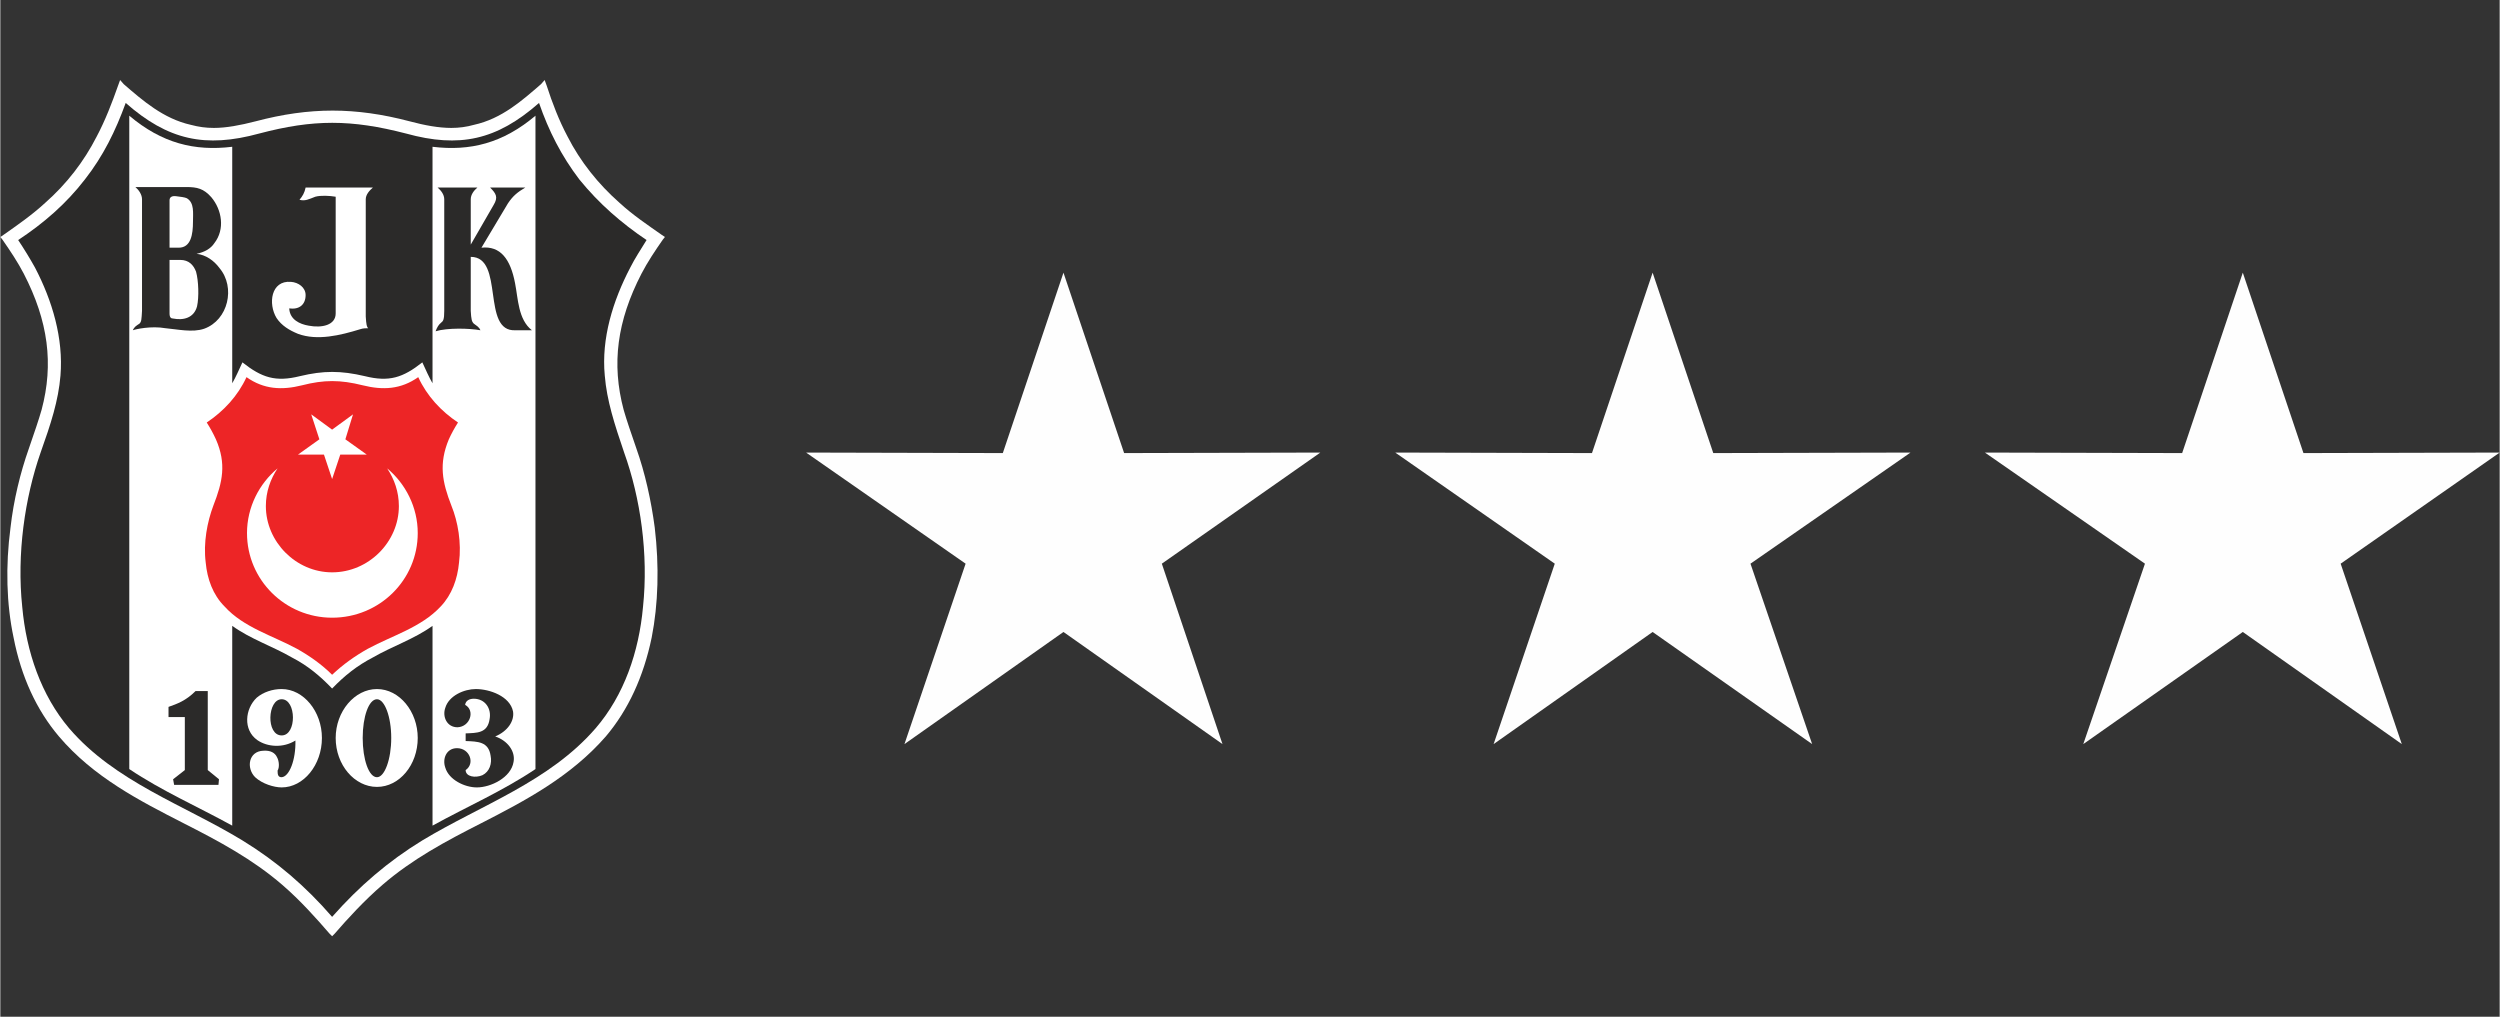
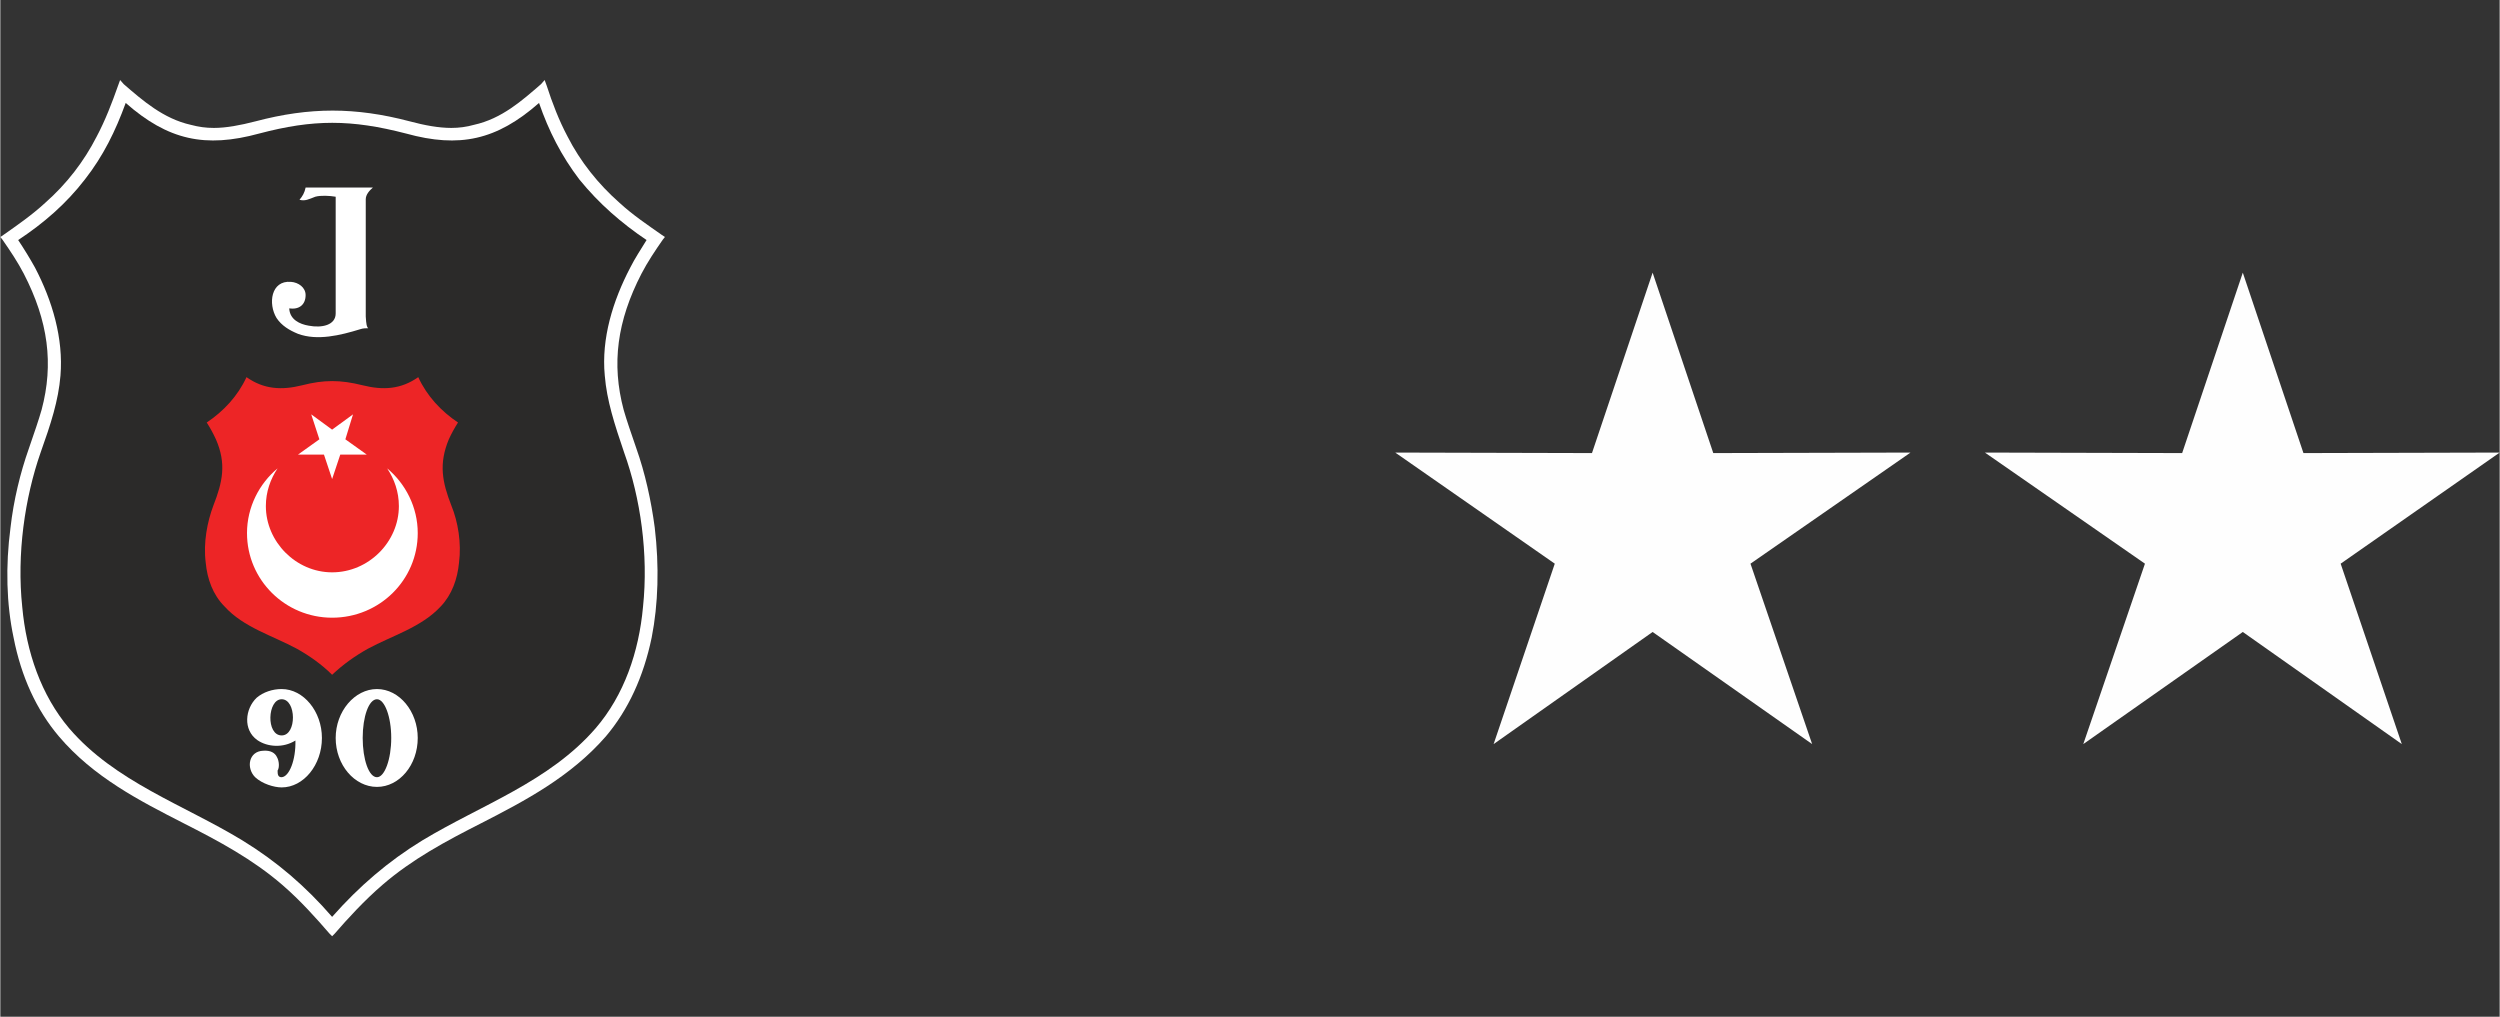
<svg xmlns="http://www.w3.org/2000/svg" xml:space="preserve" width="49.176mm" height="20mm" version="1.1" style="shape-rendering:geometricPrecision; text-rendering:geometricPrecision; image-rendering:optimizeQuality; fill-rule:evenodd; clip-rule:evenodd" viewBox="0 0 4904 1995">
  <rect x="0" y="0" width="4904" height="1995" fill="#333333" stroke="none" />
  <defs>
    <style type="text/css">
   
    .fil4 {fill:none}
    .fil2 {fill:#2B2A29}
    .fil3 {fill:#ED2526}
    .fil0 {fill:#FEFEFE}
    .fil1 {fill:white}
   
  </style>
  </defs>
  <g id="Katman_x0020_1">
    <g id="_502299049168">
-       <polygon class="fil0" points="2086,535 2205,889 2590,888 2279,1106 2398,1460 2086,1240 1774,1460 1894,1106 1581,888 1967,889 " />
      <polygon class="fil0" points="3242,535 3361,889 3748,888 3434,1106 3555,1460 3242,1240 2930,1460 3050,1106 2737,888 3123,889 " />
      <polygon class="fil0" points="4400,535 4519,889 4904,888 4592,1106 4712,1460 4400,1240 4087,1460 4208,1106 3894,888 4281,889 " />
    </g>
    <g id="_664312509120">
      <path class="fil1" d="M646 1832c-26,-30 -57,-65 -93,-96 -58,-50 -123,-85 -194,-121 -86,-44 -176,-90 -244,-170 -44,-52 -74,-117 -89,-194 -14,-66 -16,-140 -6,-216 6,-53 19,-107 36,-155 11,-32 19,-55 25,-76 24,-90 13,-174 -35,-267 -12,-23 -26,-44 -42,-67l-4 -5 6 -4c27,-19 56,-39 82,-63 42,-37 76,-81 101,-130 17,-32 30,-66 42,-100l4 -11 7 8c37,32 78,68 132,80 15,4 29,6 45,6 24,0 51,-5 82,-13 53,-14 102,-21 151,-21 48,0 98,7 151,21 30,8 57,13 82,13 15,0 30,-2 44,-6 55,-12 95,-48 132,-80l7 -8 4 11c11,34 24,68 41,100 25,49 60,93 102,130 26,24 56,44 83,63l6 4 -4 5c-16,23 -30,44 -42,67 -48,93 -59,177 -35,267 6,21 14,44 25,76 17,48 29,102 36,155 9,76 7,150 -6,216 -16,77 -46,142 -90,194 -69,79 -158,126 -244,170 -71,36 -136,71 -194,121 -36,31 -68,66 -94,96l-5 5 -5 -5 0 0z" />
      <path class="fil1" d="M651 1827c-29,-34 -60,-67 -94,-97 -60,-50 -126,-85 -195,-121 -87,-45 -175,-90 -242,-168 -92,-110 -111,-266 -94,-404 7,-55 19,-108 36,-155 9,-27 18,-52 24,-77 27,-97 12,-182 -34,-271 -13,-24 -28,-46 -43,-67 29,-21 58,-40 84,-64 42,-38 76,-82 102,-131 17,-33 30,-68 43,-102 40,36 80,70 135,82 38,9 80,6 129,-8 104,-27 195,-28 299,0 49,14 91,17 130,8 54,-12 94,-46 134,-82 12,34 25,69 42,102 26,49 62,93 104,131 26,24 55,43 84,64 -16,21 -31,43 -43,67 -46,89 -61,174 -35,271 7,25 15,50 25,77 16,47 29,100 35,155 18,138 -1,294 -94,404 -68,78 -155,123 -242,168 -69,36 -135,71 -195,121 -34,30 -66,63 -95,97l0 0 0 0z" />
      <path class="fil2" d="M651 1799c-52,-60 -109,-109 -176,-150 -115,-70 -250,-115 -340,-220 -55,-65 -84,-150 -92,-238 -11,-104 5,-214 36,-303 20,-56 35,-102 39,-151 6,-73 -16,-147 -50,-212 -10,-18 -21,-36 -33,-54 50,-33 94,-71 131,-119 36,-46 60,-95 80,-150 83,73 156,89 262,60 106,-28 180,-28 288,0 105,29 178,13 261,-60 19,55 44,104 79,150 39,48 83,86 132,119 -11,18 -23,36 -32,54 -34,65 -57,139 -50,212 4,49 19,95 38,151 32,89 48,199 37,303 -8,88 -37,173 -93,238 -91,105 -224,150 -340,220 -67,41 -124,90 -177,150l0 0 0 0z" />
-       <path class="fil1" d="M848 1620c67,-37 138,-68 202,-111l0 -1282c-64,54 -128,70 -202,61l0 464c-7,-12 -13,-26 -20,-41 -38,30 -65,39 -113,27 -47,-11 -81,-11 -127,0 -48,12 -75,3 -113,-27 -7,15 -13,29 -20,41l0 -464c-74,9 -138,-7 -202,-61l0 1282c64,43 135,74 202,111l0 -392c36,26 79,40 117,62 31,16 55,36 79,61 24,-25 49,-45 80,-61 38,-22 81,-36 117,-62l0 392 0 0 0 0 0 0z" />
      <path class="fil3" d="M651 1324c21,-20 45,-37 70,-51 48,-26 105,-42 143,-83 22,-23 33,-54 36,-86 5,-39 -2,-80 -15,-112 -18,-46 -25,-82 -5,-130 5,-11 11,-22 18,-33 -33,-22 -61,-52 -78,-89 -34,24 -69,26 -109,16 -44,-11 -76,-11 -119,0 -40,10 -75,8 -109,-16 -17,37 -45,67 -78,89 7,11 13,22 18,33 21,48 13,84 -5,130 -12,32 -20,73 -15,112 3,32 14,63 37,86 37,41 94,57 142,83 25,14 49,31 69,51l0 0z" />
      <polygon class="fil1" points="651,940 667,892 719,892 677,862 692,813 651,843 610,813 626,862 584,892 635,892 " />
      <path class="fil1" d="M759 919c36,30 60,76 60,127 0,92 -75,166 -168,166 -92,0 -167,-74 -167,-166 0,-51 24,-97 60,-127 -14,21 -23,46 -23,74 0,70 59,130 130,130 72,0 131,-60 131,-130 0,-28 -9,-53 -23,-74l0 0 0 0z" />
      <path class="fil1" d="M739 1372c-16,0 -28,34 -28,76 0,42 12,77 28,77 15,0 28,-35 28,-77 0,-42 -13,-76 -28,-76l0 0zm0 -20l0 0c44,0 80,44 80,96 0,53 -36,96 -80,96 -44,0 -81,-43 -81,-96 0,-52 37,-96 81,-96z" />
      <path class="fil2" d="M896 1468c25,0 36,30 17,43 0,13 19,16 33,10 14,-7 19,-23 16,-38 -4,-28 -25,-28 -49,-29l0 -15c22,-1 43,0 47,-28 4,-21 -9,-40 -31,-40 -9,0 -16,4 -17,12 20,11 10,43 -15,44 -21,0 -30,-21 -24,-38 7,-24 37,-37 60,-37 27,0 67,14 73,44 3,19 -11,39 -35,49 24,8 40,29 36,50 -5,31 -45,50 -72,50 -24,0 -55,-15 -62,-39 -6,-17 2,-38 23,-38l0 0 0 0z" />
      <path class="fil1" d="M544 1512c4,-6 3,-19 -1,-26 -4,-9 -13,-14 -27,-13 -29,1 -34,34 -16,52 14,13 37,20 52,20 43,0 79,-44 79,-97 0,-52 -36,-96 -79,-96 -18,0 -36,6 -49,17 -23,22 -27,63 1,83 20,14 51,16 75,1 1,38 -12,71 -27,72 -7,0 -8,-5 -8,-13l0 0 0 0 0 0zm8 -140l0 0c29,0 30,71 0,71 -31,0 -28,-71 0,-71z" />
      <path class="fil2" d="M428 1540l-87 0 -2 -11 23 -18 0 -104 -32 0 0 -20c17,-6 34,-12 53,-31l24 0 0 155 22 18 -1 11 0 0 0 0z" />
      <path class="fil2" d="M339 625c20,4 41,-1 47,-24 4,-18 3,-50 -2,-68 -5,-13 -14,-23 -31,-23l-21 0 0 105c0,8 3,10 7,10l0 0 0 0 0 0zm-7 -232l0 0 0 93 18 0c24,0 28,-26 28,-51 0,-17 3,-37 -12,-46 -4,-2 -13,-3 -21,-4 -7,-1 -13,1 -13,8l0 0 0 0 0 0zm-8 251l0 0c-28,-5 -59,2 -64,4 3,-7 7,-9 13,-13 4,-4 4,-8 5,-25l0 -103 0 -116c0,-9 -6,-18 -13,-24l100 0c21,0 34,3 49,20 21,25 27,63 6,90 -7,11 -20,18 -35,21 18,2 34,13 45,28 32,38 17,102 -30,119 -23,8 -53,1 -76,-1l0 0 0 0z" />
      <path class="fil1" d="M599 368l132 0c-7,6 -14,14 -14,23l0 116 0 114c1,16 2,21 5,23 -5,0 -10,0 -16,2 -39,12 -84,23 -122,9 -17,-7 -32,-16 -42,-31 -17,-28 -11,-74 28,-71 15,1 29,11 29,26 0,19 -13,29 -32,26 0,0 0,2 0,2 2,20 20,29 38,32 26,5 53,-1 53,-24l0 -229c-12,-2 -29,-3 -40,0 -13,5 -20,9 -31,6 6,-7 10,-14 12,-24l0 0z" />
      <path class="fil2" d="M923 480l45 -78c9,-15 5,-22 -7,-34l69 0c-15,9 -24,16 -34,31l-52 87c37,-4 57,22 66,70 6,30 6,71 33,92l-32 0c-68,4 -21,-144 -88,-144l0 3 0 103c1,17 2,21 6,25 5,4 10,6 13,13 -22,-4 -65,-5 -88,2 3,-8 6,-13 11,-17 4,-3 6,-6 6,-23l0 -103 0 -116c0,-9 -6,-17 -13,-23l78 0c-7,6 -13,14 -13,23l0 89 0 0 0 0 0 0z" />
    </g>
    <rect class="fil4" width="4904" height="1995" />
  </g>
</svg>